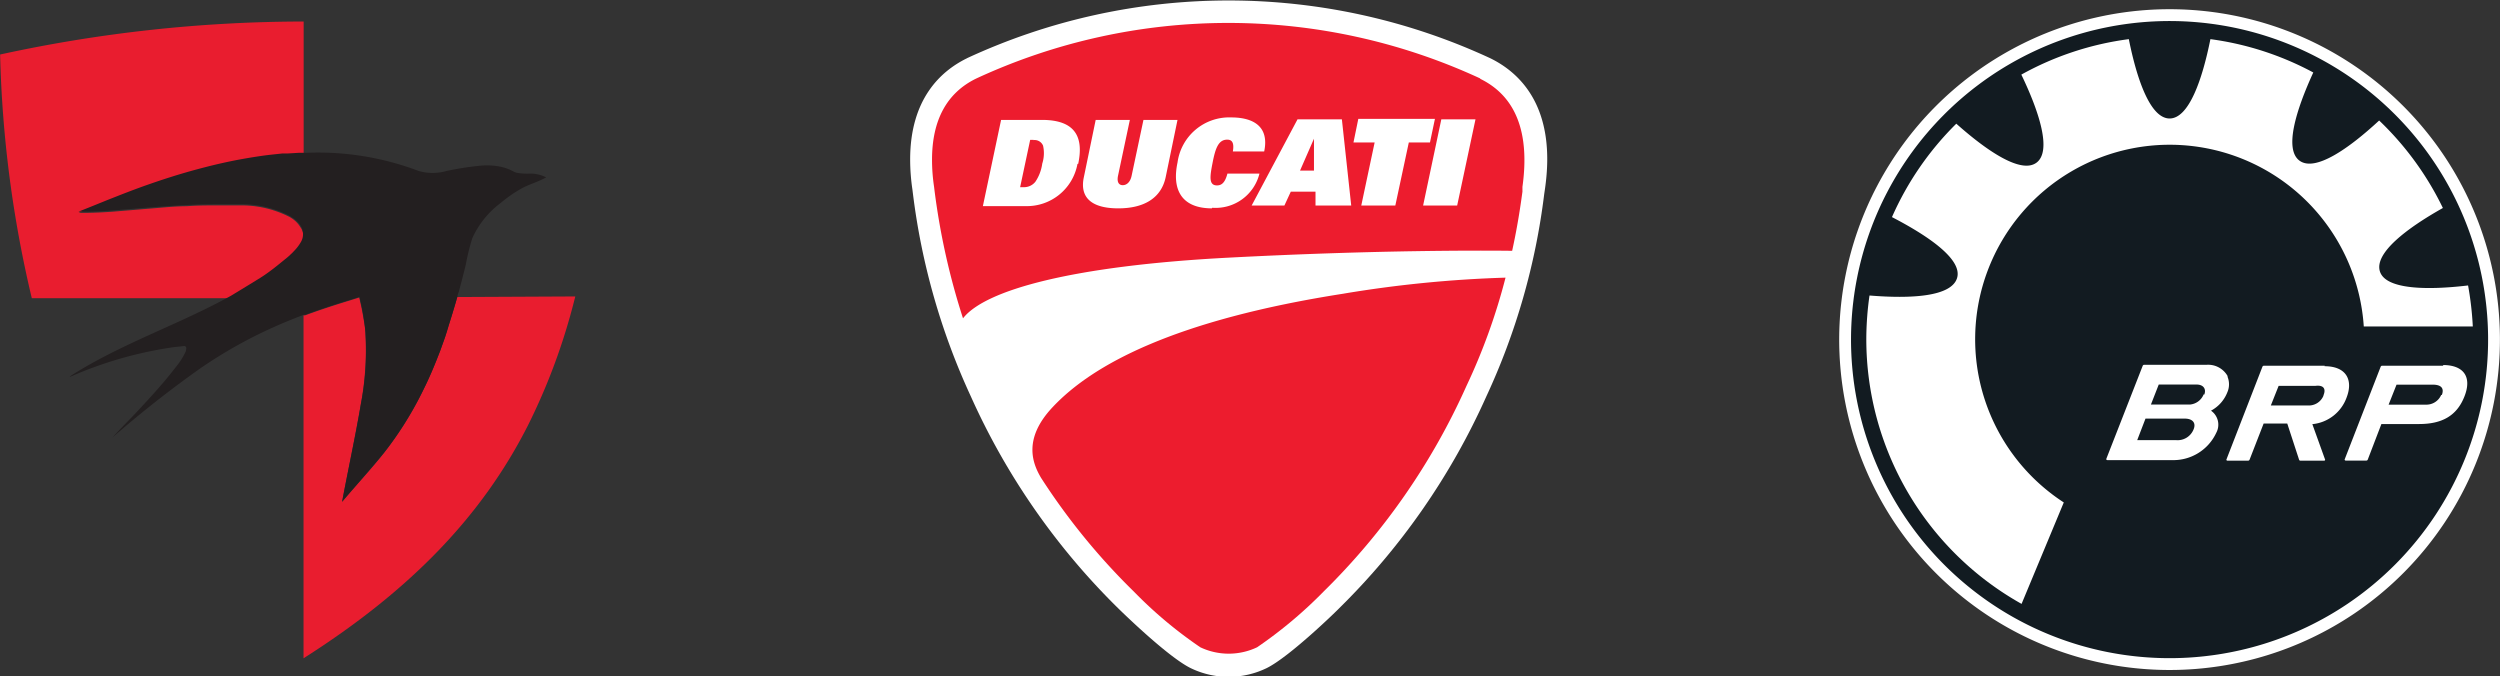
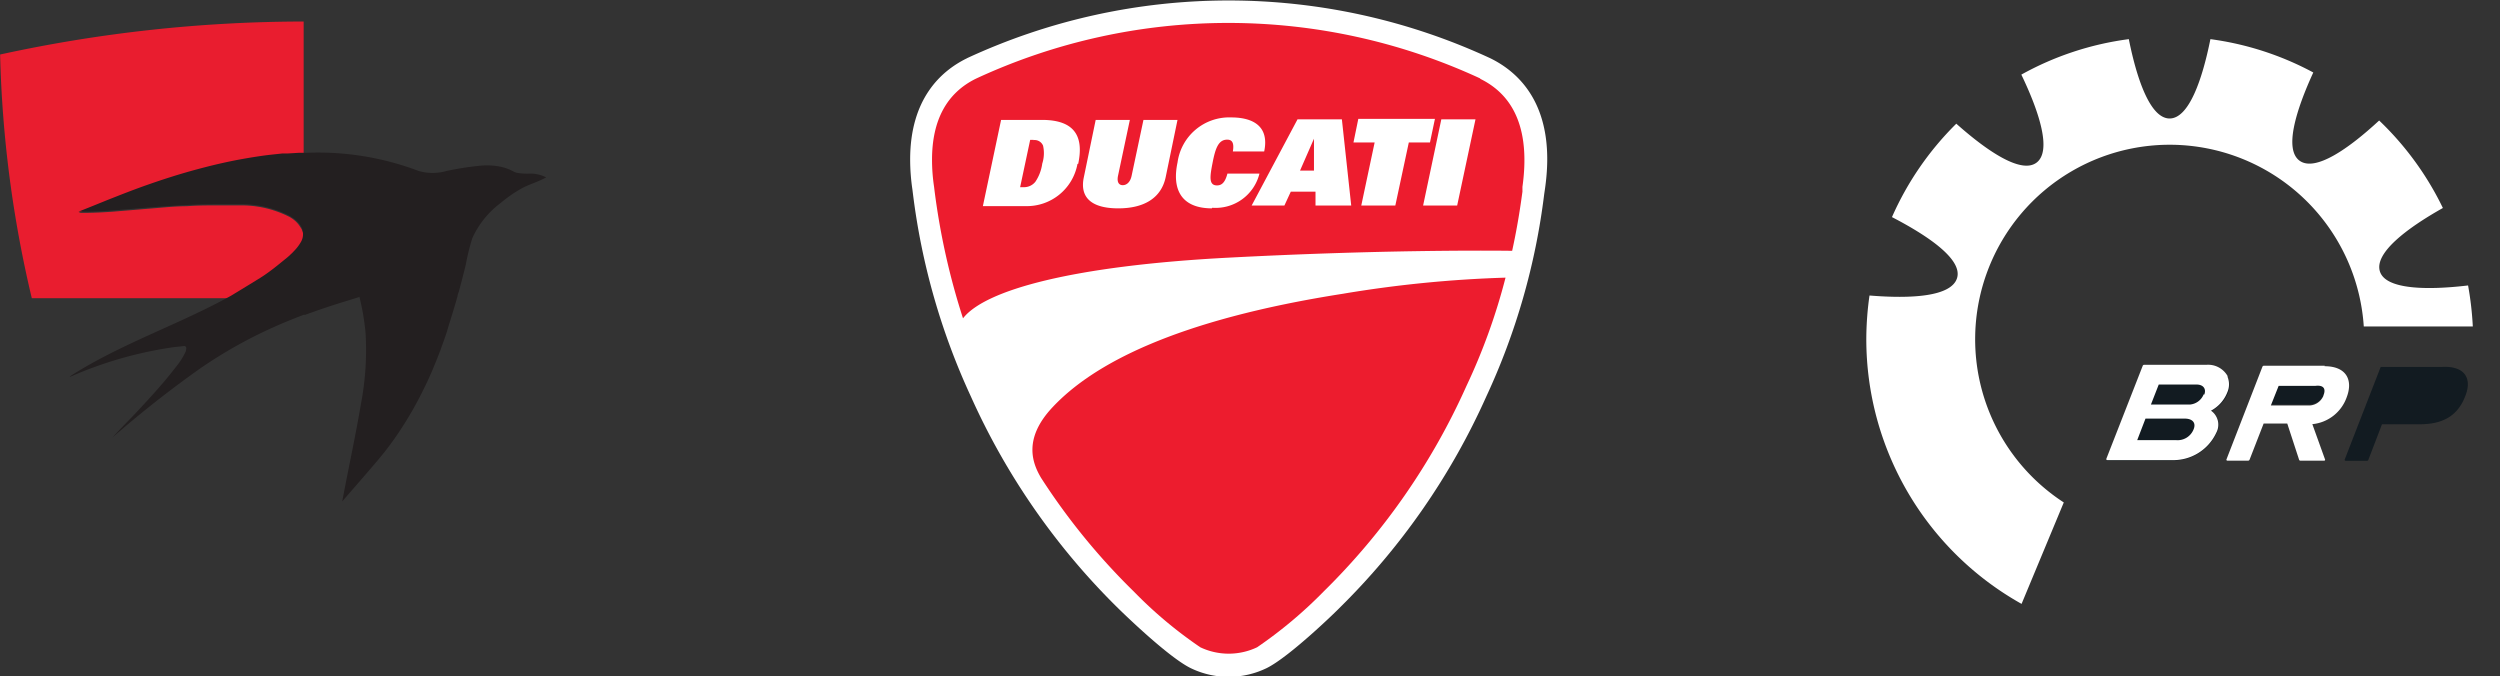
<svg xmlns="http://www.w3.org/2000/svg" id="Layer_1" data-name="Layer 1" viewBox="0 0 211.42 57.2">
  <rect x="0" y="0" width="211.42" height="57.2" fill="#333333" stroke="none" />
  <defs>
    <style>.cls-1,.cls-2{fill:#121b21;}.cls-1{stroke:#fff;stroke-miterlimit:10;}.cls-3,.cls-4{fill:#fff;}.cls-4{fill-rule:evenodd;}.cls-5{fill:#e91d2f;}.cls-6{fill:#231f20;}.cls-7{fill:#ed1c2e;}</style>
  </defs>
-   <path class="cls-1" d="M697.7,443.54a27.44,27.44,0,1,1,7.41-38.09A27.45,27.45,0,0,1,697.7,443.54Z" transform="translate(-498.88 -392.07)" />
-   <path class="cls-2" d="M704.72,424.62H701.6l-.67,1.69h3.14a1.36,1.36,0,0,0,1.31-.83c.21-.55,0-.86-.66-.86" transform="translate(-498.88 -392.07)" />
  <path class="cls-2" d="M694.72,424.62H691.6l-.66,1.66h3.13a1.34,1.34,0,0,0,1.31-.8c.22-.55,0-.86-.66-.86" transform="translate(-498.88 -392.07)" />
  <path class="cls-2" d="M683.68,427.5h-3.31l-.7,1.82h3.27a1.45,1.45,0,0,0,1.48-.87c.22-.57,0-.95-.74-.95" transform="translate(-498.88 -392.07)" />
  <path class="cls-2" d="M684.73,424.61h-3.24l-.66,1.69h3.32a1.38,1.38,0,0,0,1.14-.86c.18-.49,0-.83-.56-.83" transform="translate(-498.88 -392.07)" />
  <path class="cls-2" d="M685.89,426.83a1.44,1.44,0,0,1,.45,1.86,4,4,0,0,1-3.77,2.32h-5.45a.09.09,0,0,1-.09-.09,0,0,0,0,1,0,0l3.05-7.86a.14.14,0,0,1,.12-.07h5.28a1.89,1.89,0,0,1,1.8,1,1.69,1.69,0,0,1,0,1.36A3,3,0,0,1,685.89,426.83Z" transform="translate(-498.88 -392.07)" />
-   <path class="cls-2" d="M707.35,425.6c-.65,1.67-1.92,2.35-3.85,2.35h-3.18l-1.15,3h0a.13.13,0,0,1-.12.09h-1.8a.09.09,0,0,1-.09-.09,0,0,0,0,1,0,0l3.05-7.85a.13.13,0,0,1,.12-.08h5.19C707.25,423,708,424,707.35,425.6Z" transform="translate(-498.88 -392.07)" />
-   <path class="cls-2" d="M697.35,425.6a3.43,3.43,0,0,1-2.9,2.26l1.08,3h0v0a.08.08,0,0,1-.08.09h-2a.12.12,0,0,1-.12-.08h0l-1-3.06h-2l-1.19,3.06h0a.15.15,0,0,1-.12.08h-1.8a.09.09,0,0,1-.09-.09v0l3.05-7.86a.13.13,0,0,1,.12-.08h5.15C697.4,423,697.91,424.15,697.35,425.6Z" transform="translate(-498.88 -392.07)" />
+   <path class="cls-2" d="M707.35,425.6c-.65,1.67-1.92,2.35-3.85,2.35h-3.18l-1.15,3h0a.13.13,0,0,1-.12.09h-1.8a.09.09,0,0,1-.09-.09,0,0,0,0,1,0,0l3.05-7.85h5.19C707.25,423,708,424,707.35,425.6Z" transform="translate(-498.88 -392.07)" />
  <path class="cls-3" d="M687.29,423.92a1.89,1.89,0,0,0-1.8-1h-5.28a.14.14,0,0,0-.12.07L677,430.89a0,0,0,0,0,0,0,.09.09,0,0,0,.09.09h5.45a4,4,0,0,0,3.77-2.32,1.44,1.44,0,0,0-.45-1.86,3,3,0,0,0,1.38-1.55,1.69,1.69,0,0,0,0-1.36m-2.87,4.53a1.45,1.45,0,0,1-1.48.87h-3.27l.7-1.82h3.31c.69,0,1,.38.74.95m.87-3a1.38,1.38,0,0,1-1.14.86h-3.32l.66-1.69h3.24C685.25,424.61,685.47,425,685.29,425.44Z" transform="translate(-498.88 -392.07)" />
-   <path class="cls-4" d="M705.52,423h-5.19a.13.13,0,0,0-.12.08l-3.05,7.85a0,0,0,0,0,0,0,.09.09,0,0,0,.09.09H699a.13.13,0,0,0,.12-.09h0l1.15-3h3.18c1.93,0,3.2-.68,3.85-2.35s-.1-2.64-1.83-2.64m-.14,2.52a1.36,1.36,0,0,1-1.31.83h-3.14l.67-1.69h3.12C705.36,424.62,705.59,424.93,705.38,425.48Z" transform="translate(-498.88 -392.07)" />
  <path class="cls-4" d="M695.48,423h-5.15a.13.13,0,0,0-.12.08l-3.05,7.86v0a.09.09,0,0,0,.09.09H689a.15.15,0,0,0,.12-.08h0l1.19-3.06h2l1,3.06h0a.12.12,0,0,0,.12.08h2a.08.08,0,0,0,.08-.09v0h0l-1.08-3a3.43,3.43,0,0,0,2.9-2.26c.56-1.45,0-2.64-1.87-2.64m-.1,2.52a1.34,1.34,0,0,1-1.31.8h-3.13l.66-1.66h3.12C695.36,424.62,695.6,424.93,695.38,425.48Z" transform="translate(-498.88 -392.07)" />
  <path class="cls-3" d="M707.6,416.21c-3.51.42-7,.34-7.46-1.2s2.25-3.62,5.33-5.35h0a25.66,25.66,0,0,0-5.39-7.4c-2.58,2.39-5.41,4.36-6.73,3.4s-.31-4.25,1.16-7.46a25.49,25.49,0,0,0-8.7-2.82c-.69,3.45-1.83,6.71-3.45,6.71s-2.76-3.26-3.45-6.71h0a25.51,25.51,0,0,0-9.09,3h0c1.53,3.18,2.58,6.46,1.29,7.44s-4.16-.95-6.79-3.29a25.63,25.63,0,0,0-5.44,7.9h0c3.13,1.62,6,3.61,5.5,5.17s-3.88,1.75-7.4,1.46a26.38,26.38,0,0,0-.27,3.69,25.65,25.65,0,0,0,13.13,22.39l3.57-8.58a16.45,16.45,0,1,1,25.37-14.88H708A27.11,27.11,0,0,0,707.6,416.21Z" transform="translate(-498.88 -392.07)" />
-   <path class="cls-5" d="M537.55,417.19h0a2.76,2.76,0,0,0-.08.27c-.21.73-.43,1.45-.66,2.17-.1.32-.2.64-.31,1l-.39,1.09c-.41,1.07-.85,2.13-1.35,3.16a30.3,30.3,0,0,1-1.78,3.2q-.74,1.15-1.59,2.25c-.57.72-1.17,1.42-1.78,2.11s-1.21,1.38-1.81,2.09h0c.52-2.77,1.12-5.51,1.59-8.28a24.27,24.27,0,0,0,.39-5.89c0-.53-.11-1.06-.2-1.58s-.16-.85-.26-1.28l-.06-.27-.86.27c-1.25.38-2.5.79-3.72,1.24l-.07,0-.06,0h0v29h0c9-5.72,15.09-12,19-19.74a52.38,52.38,0,0,0,3.91-10.58,2.86,2.86,0,0,0,.07-.28Z" transform="translate(-498.88 -392.07)" />
  <path class="cls-5" d="M523.58,410.55l-.17-.11a8.88,8.88,0,0,0-4-1l-.57,0h-.08l-.62,0h-.85c-.87,0-1.74,0-2.61.07-1.12,0-2.24.14-3.36.22l-1.31.11-.86.07-.72.06c-.71.05-1.43.09-2.15.1h-.75c.82-.36,1.65-.7,2.49-1l1.27-.5c.68-.26,1.36-.52,2.05-.76,1.22-.43,2.46-.83,3.71-1.18.79-.22,1.58-.43,2.38-.61s1.33-.29,2-.41,1.48-.25,2.22-.34l1.12-.12.44,0,1-.06h.35v-11.2a120.83,120.83,0,0,0-25.67,2.79,99,99,0,0,0,2.68,20.61h16.86c.84-.47,1.67-1,2.47-1.51s1.29-.91,1.9-1.41l.43-.35.21-.19.2-.19.19-.2a3.58,3.58,0,0,0,.5-.66,1.33,1.33,0,0,0-.05-1.5A2.31,2.31,0,0,0,523.58,410.55Z" transform="translate(-498.88 -392.07)" />
  <path class="cls-6" d="M542.53,406.67c-.22-.08-.43-.22-.66-.3a3.9,3.9,0,0,0-.76-.22,6.05,6.05,0,0,0-1.47-.08,25.1,25.1,0,0,0-3,.46,4.27,4.27,0,0,1-2.35,0,24,24,0,0,0-9.45-1.54h-.65l-1,.06-.44,0-1.12.12c-.74.09-1.49.21-2.22.34s-1.34.26-2,.41-1.59.39-2.38.61c-1.25.35-2.49.75-3.71,1.18-.69.24-1.37.5-2.05.76l-1.27.5c-.84.34-1.67.68-2.49,1h.75c.72,0,1.44-.05,2.15-.1l.72-.06.86-.07,1.31-.11c1.12-.08,2.24-.17,3.36-.22.87-.05,1.74-.07,2.61-.07h.85l.62,0h.08l.57,0a8.88,8.88,0,0,1,4,1l.17.11a2.31,2.31,0,0,1,.69.63,1.33,1.33,0,0,1,.05,1.5,3.58,3.58,0,0,1-.5.66l-.19.2-.2.19-.21.19-.43.35c-.61.5-1.24,1-1.9,1.41s-1.63,1-2.47,1.51h0l-.5.27c-4.31,2.31-9,3.89-13.14,6.56l.09,0a33.51,33.51,0,0,1,8.71-2.49l.93-.1a.21.21,0,0,1,.11.07c.07.1,0,.25,0,.36a5.79,5.79,0,0,1-.85,1.35c-1,1.31-2.13,2.54-3.26,3.75-.69.74-1.42,1.45-2.1,2.21a92.1,92.1,0,0,1,7.46-5.87,39.18,39.18,0,0,1,5.92-3.35c.92-.42,1.85-.8,2.8-1.16h0l.06,0,.07,0c1.22-.45,2.47-.86,3.72-1.24l.86-.27.06.27c.1.43.19.85.26,1.28s.16,1.05.2,1.58a24.27,24.27,0,0,1-.39,5.89c-.47,2.77-1.07,5.51-1.59,8.28h0c.6-.71,1.21-1.39,1.81-2.09s1.21-1.39,1.78-2.11,1.1-1.48,1.59-2.25a30.3,30.3,0,0,0,1.78-3.2c.5-1,.94-2.09,1.35-3.16l.39-1.09c.11-.32.21-.64.31-1,.23-.72.45-1.44.66-2.17a2.76,2.76,0,0,1,.08-.27h0c0-.16.09-.31.13-.47.2-.75.4-1.5.58-2.26a18.42,18.42,0,0,1,.54-2.19,7.65,7.65,0,0,1,2.42-3A11.33,11.33,0,0,1,543,408c.67-.36,1.4-.55,2.07-.93a3,3,0,0,0-1.39-.32A4.88,4.88,0,0,1,542.53,406.67Z" transform="translate(-498.88 -392.07)" />
  <path class="cls-3" d="M580.65,397c-2.19,1.07-4.8,3.42-4.8,8.56a17.36,17.36,0,0,0,.19,2.53l.05.4a57.62,57.62,0,0,0,4.9,17.12,58.9,58.9,0,0,0,12.44,17.89s4.11,4.06,6.12,5.06a7.33,7.33,0,0,0,3.23.75h0a7.37,7.37,0,0,0,3.24-.75c2-1,6.08-5,6.12-5.06a58.7,58.7,0,0,0,12.43-17.89,57,57,0,0,0,4.9-17.12l.06-.41c1-6.83-2-9.8-4.61-11.08a52.57,52.57,0,0,0-44.28,0" transform="translate(-498.88 -392.07)" />
  <path class="cls-7" d="M612.53,416.9c-14.31,2.23-21.24,6-24.61,9.58-2.59,2.73-1.69,4.83-1,6a55.53,55.53,0,0,0,7.84,9.61,36.38,36.38,0,0,0,5.63,4.72,5.6,5.6,0,0,0,4.8,0,37.34,37.34,0,0,0,5.63-4.72,57,57,0,0,0,12.07-17.37,51.29,51.29,0,0,0,3.31-9.17v0a101.39,101.39,0,0,0-13.68,1.35m-26.23-13H586l-.85,4h.29a1.22,1.22,0,0,0,1-.46,3.61,3.61,0,0,0,.58-1.53,2.88,2.88,0,0,0,.07-1.52.77.77,0,0,0-.82-.47m37.8-5.21a50.68,50.68,0,0,0-42.63,0c-2.49,1.21-3.74,3.52-3.74,6.87a15.3,15.3,0,0,0,.17,2.27l.05.41a59.27,59.27,0,0,0,2.4,10.73c1.86-2.4,9.28-4.44,22.44-5.13,12.4-.65,21.27-.61,24-.58.5-2.28.74-4.06.87-5l0-.41c.64-4.59-.56-7.67-3.58-9.14M590,405.93a4.35,4.35,0,0,1-4.43,3.57H582l1.54-7.29H587c2.92,0,3.52,1.56,3.06,3.72m3.38,3.76c-2.2,0-3.28-.88-2.9-2.64l1-4.84h2.89l-1,4.72c-.12.58.1.8.4.8s.63-.22.75-.8l1-4.72h2.88l-1,4.84c-.37,1.76-1.82,2.64-4,2.64m7.91,0c-2.55,0-3.4-1.56-2.91-3.87A4.41,4.41,0,0,1,603,402c1.84,0,3.24.74,2.79,2.88h-2.65c.14-.82-.13-1-.48-1-.75,0-1,.76-1.23,1.93s-.35,1.94.37,1.94c.38,0,.68-.22.88-1h2.71a3.82,3.82,0,0,1-4,2.89m8.74-.19,0-1.17h-2.09l-.54,1.17h-2.77l3.88-7.29h3.75l.79,7.29Zm6.75,0h-2.88l1.13-5.33h-1.79l.41-2h6.48l-.42,2h-1.79Zm5.23,0h-2.88l1.54-7.29h2.89Zm-13.29-2.95H610V403.8h0Z" transform="translate(-498.88 -392.07)" />
</svg>